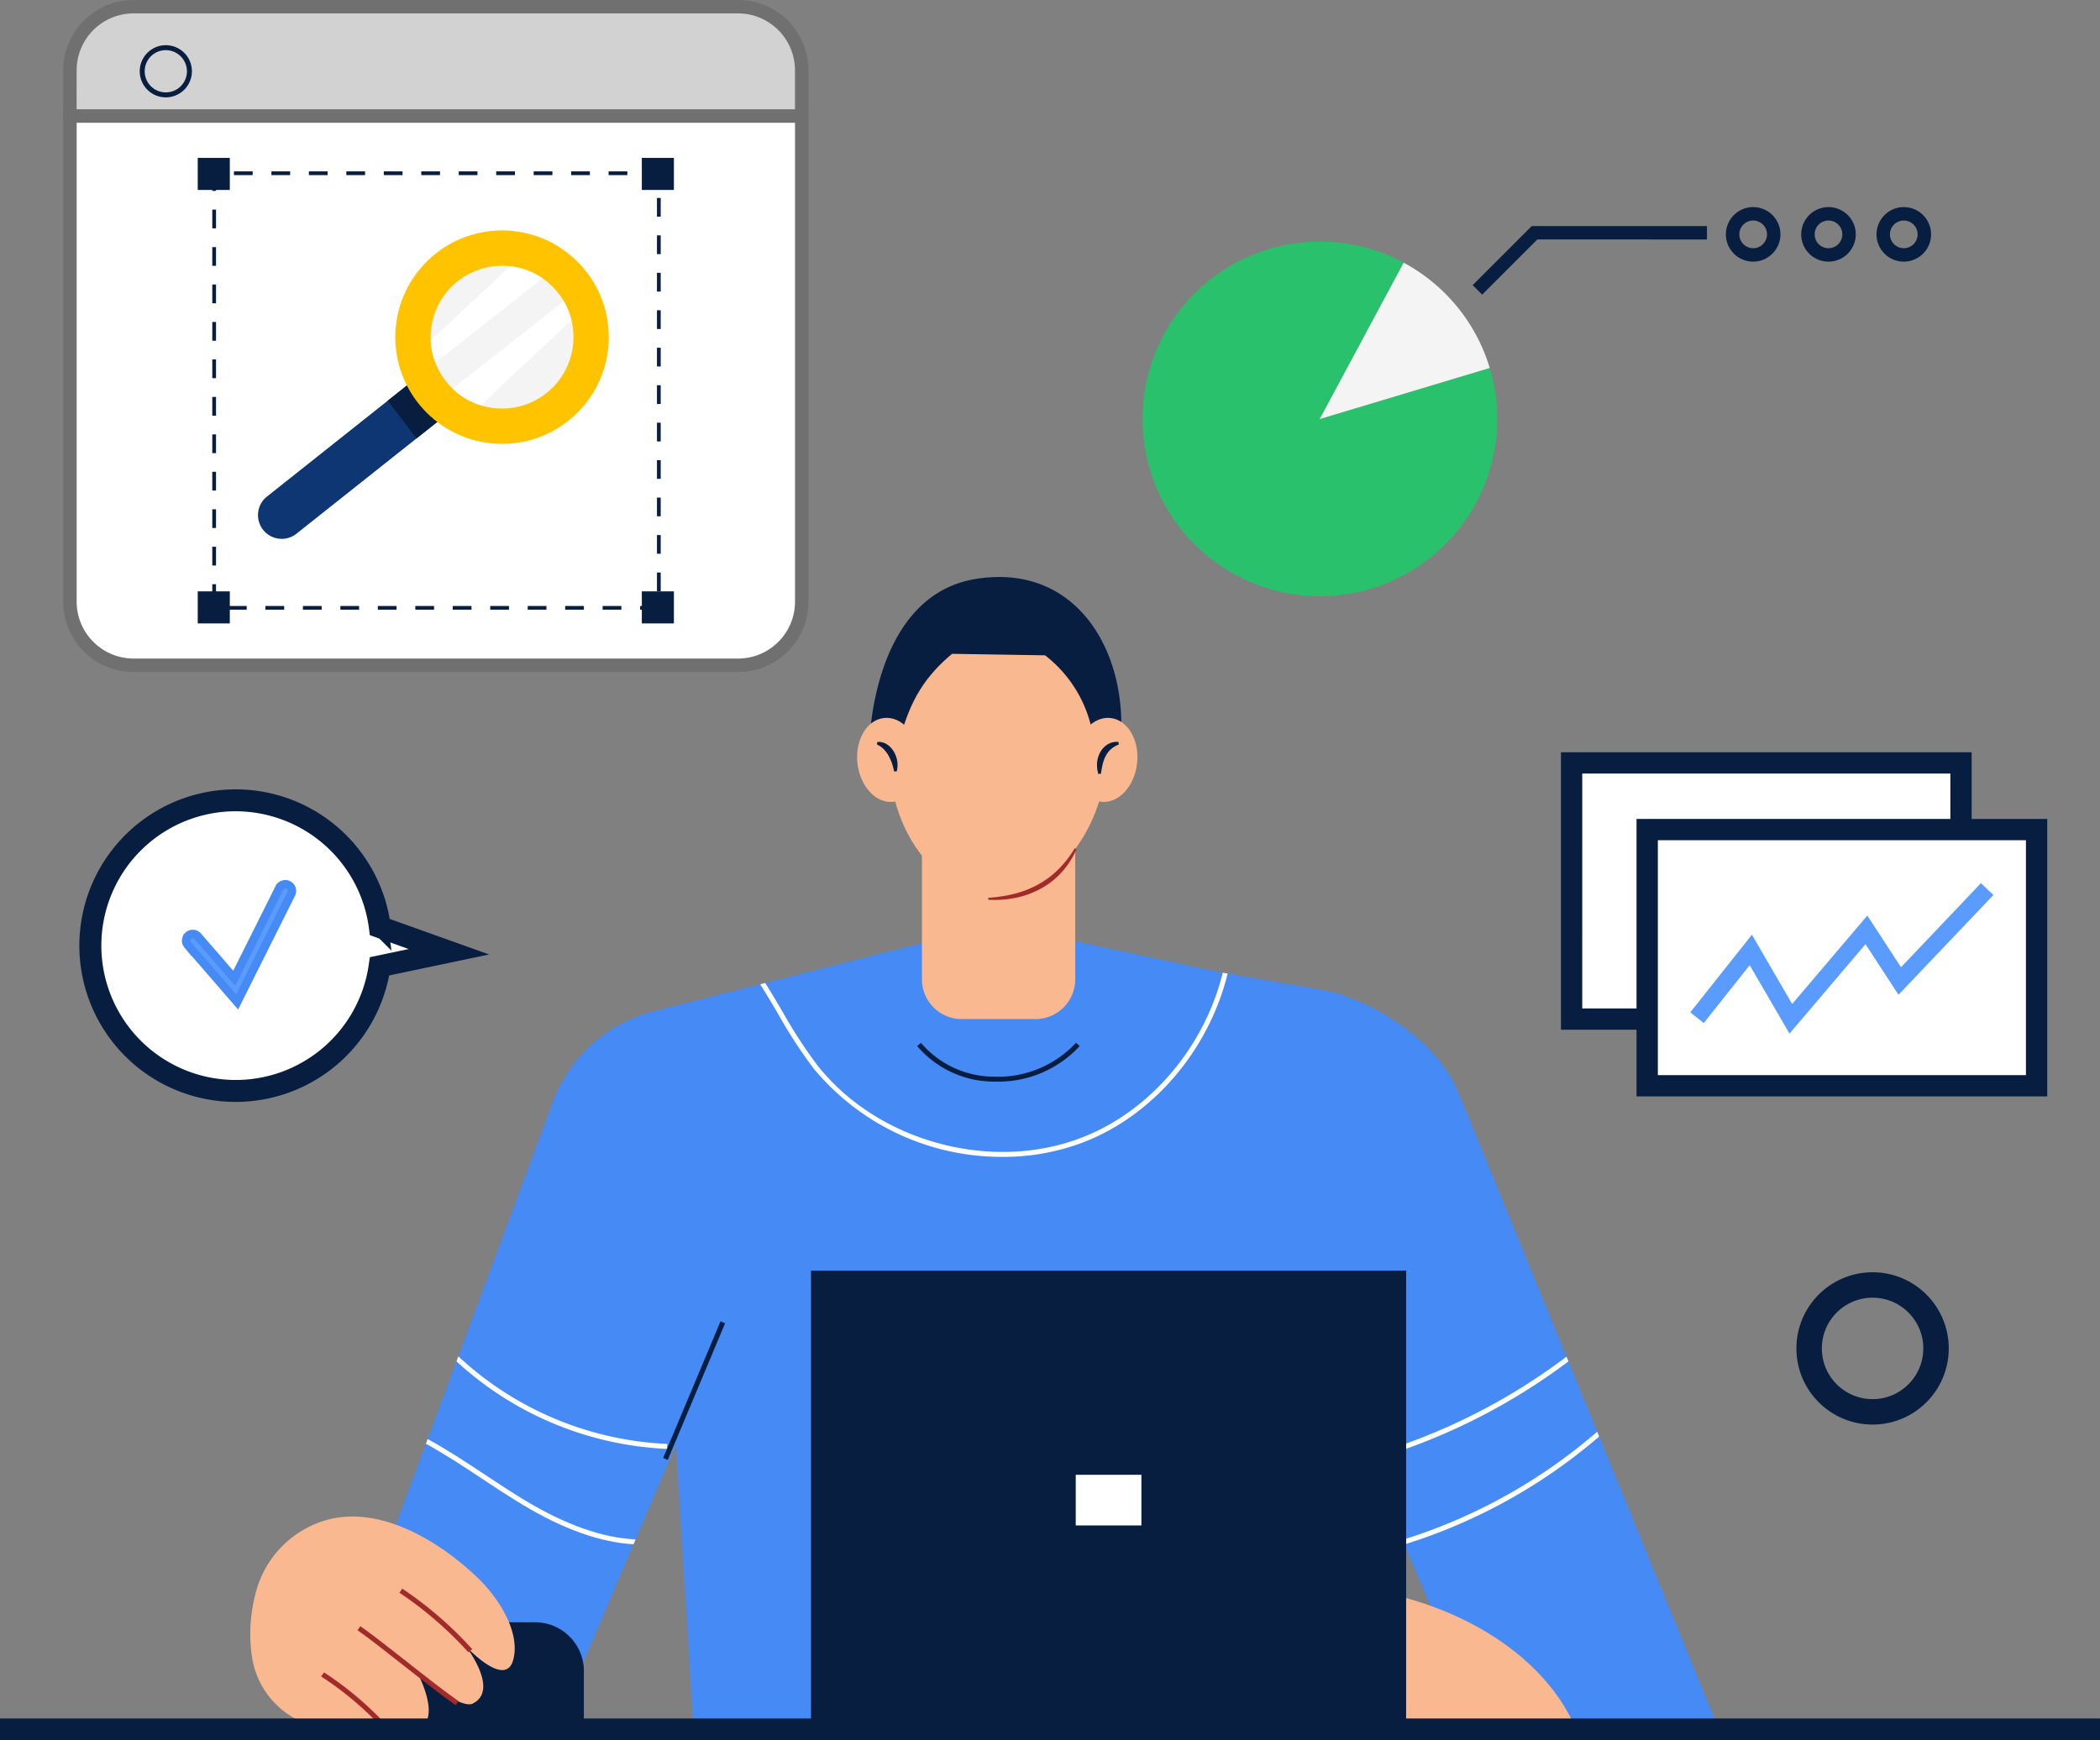
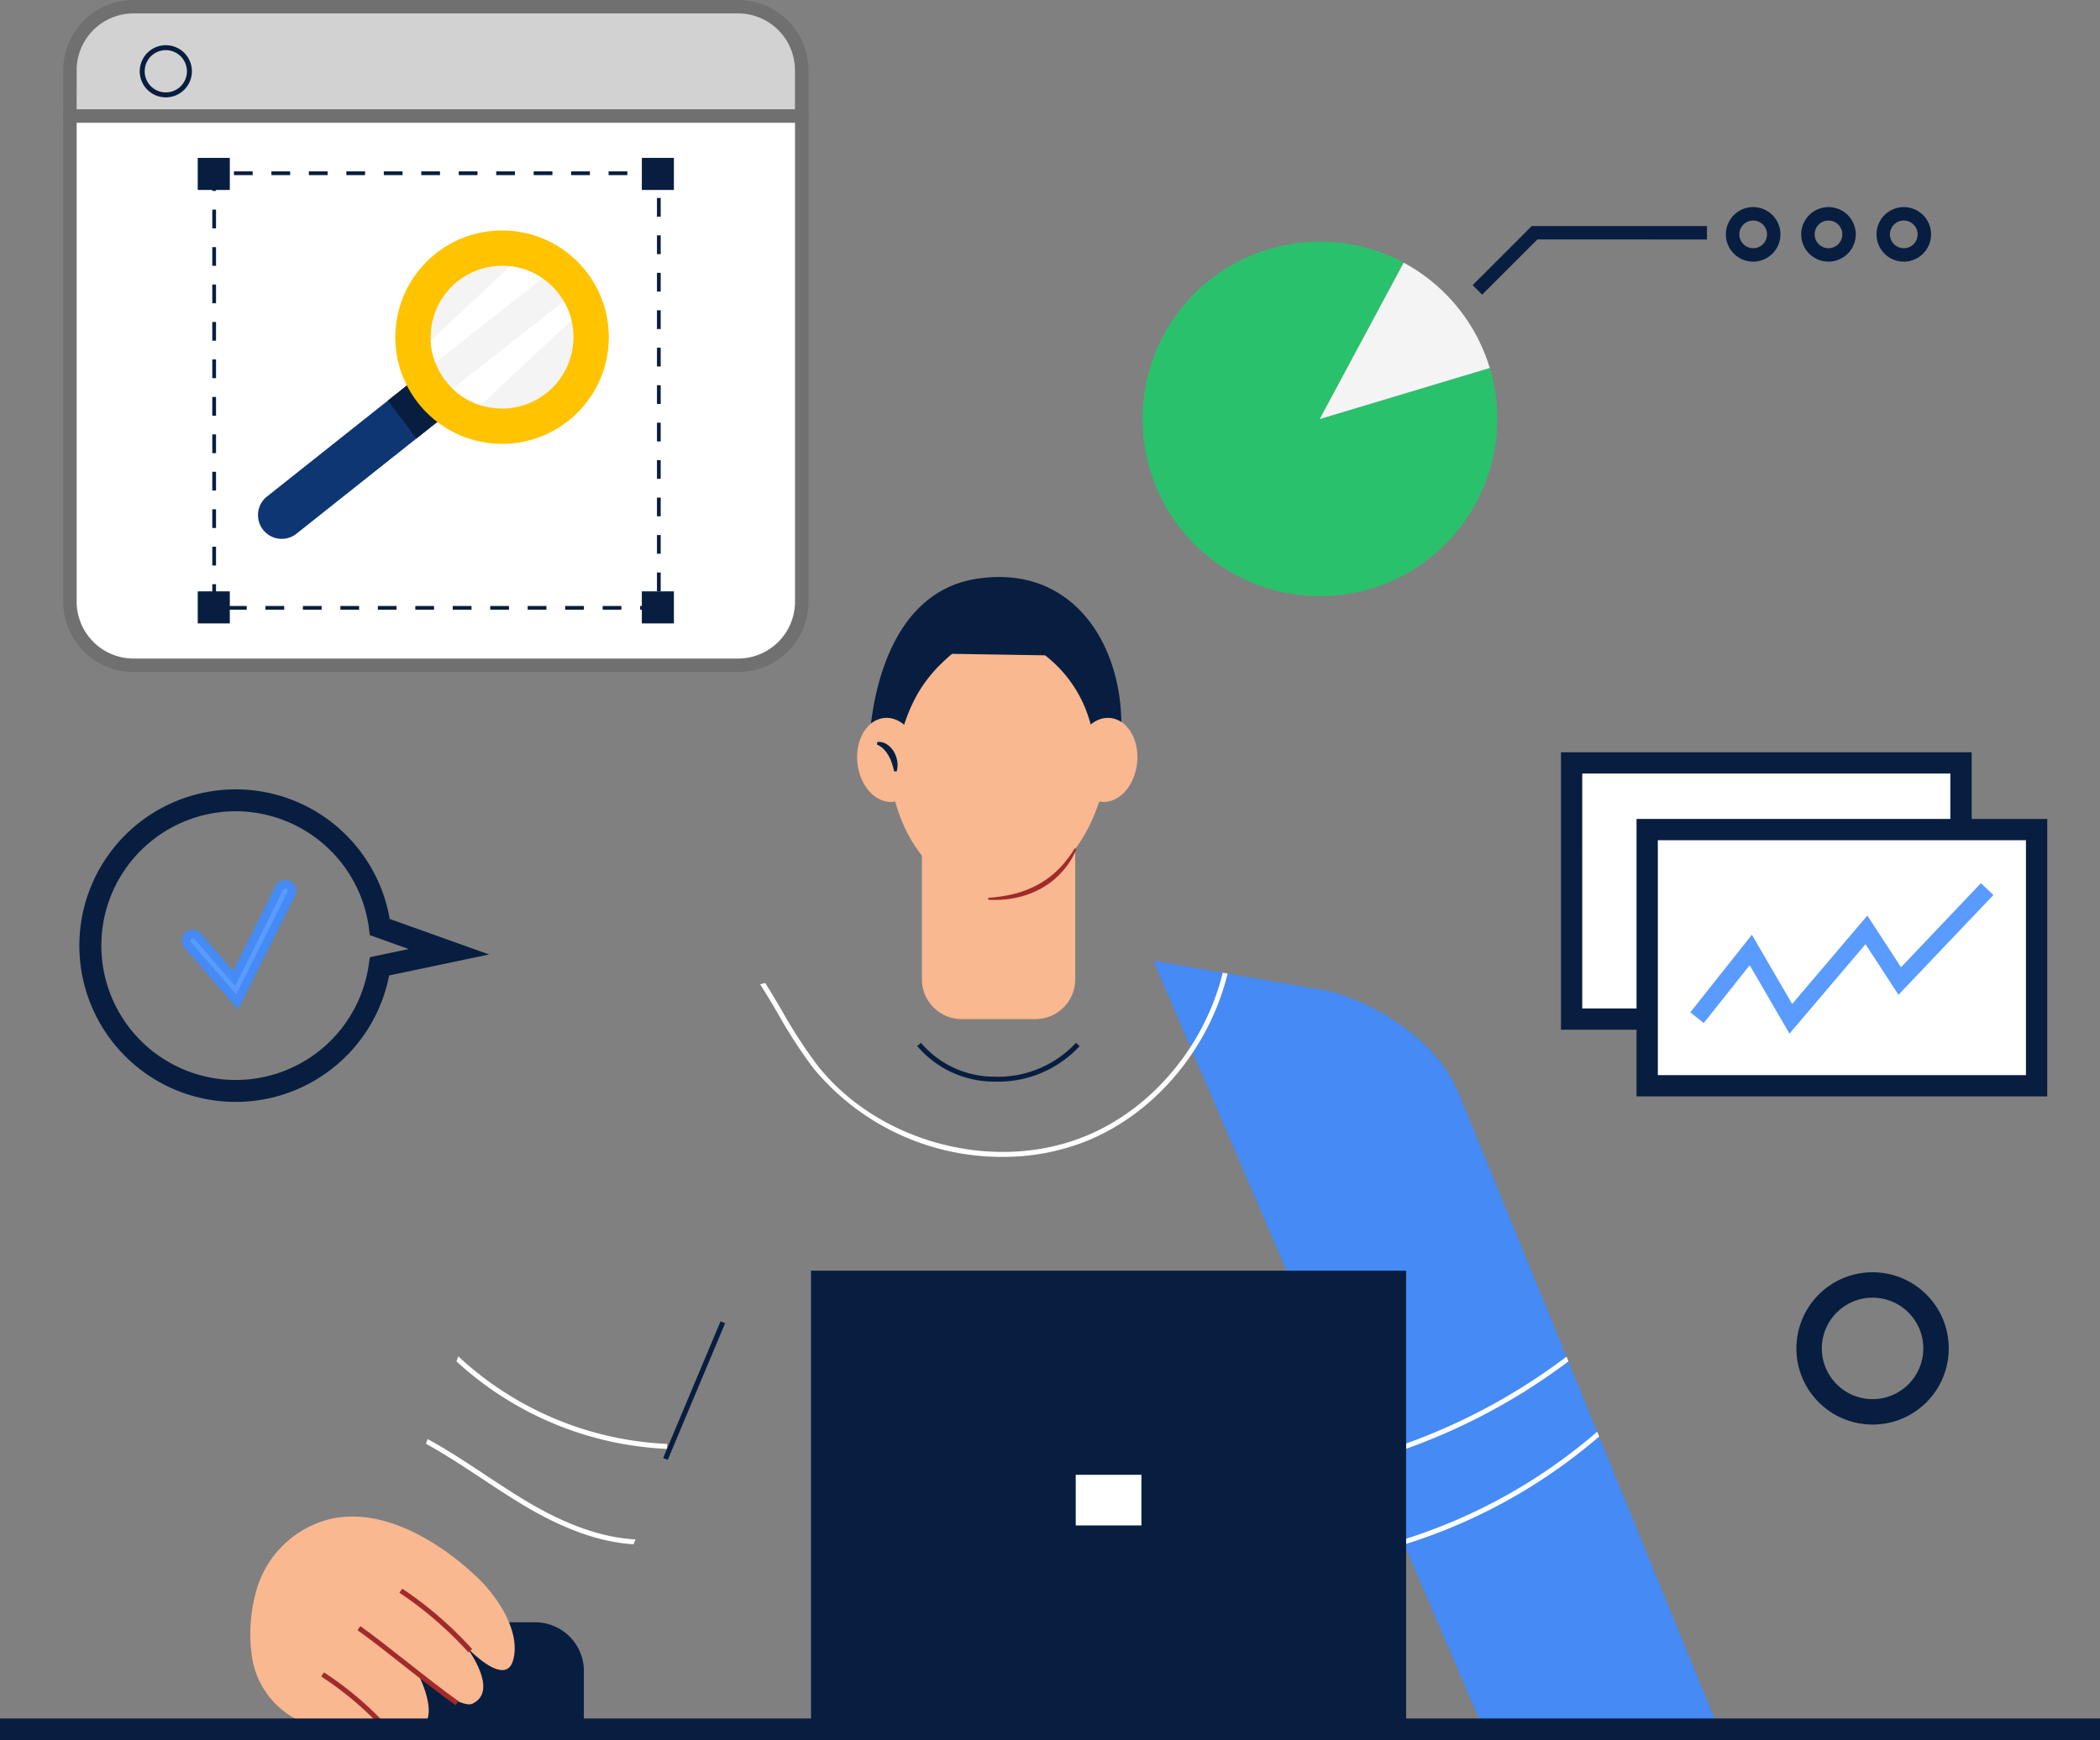
<svg xmlns="http://www.w3.org/2000/svg" width="247.636" height="205.288" viewBox="0 0 247.636 205.288">
  <rect x="0" y="0" width="247.636" height="205.288" fill="#808080" stroke="none" />
  <g id="Group_1089" data-name="Group 1089" transform="translate(-72.683 -221.404)">
    <g id="Group_1068" data-name="Group 1068" transform="translate(80.636 221.904)">
      <g id="Group_1062" data-name="Group 1062" transform="translate(0 12.888)">
        <path id="Path_780" data-name="Path 780" d="M77.712,229.233v57.3a7.5,7.5,0,0,0,7.5,7.5h71.294a7.5,7.5,0,0,0,7.5-7.5v-57.3Z" transform="translate(-77.419 -228.94)" fill="#fff" stroke="#707070" stroke-width="1" />
        <path id="Path_781" data-name="Path 781" d="M156.636,294.452H85.342a7.8,7.8,0,0,1-7.793-7.793V229.07H164.43v57.589A7.8,7.8,0,0,1,156.636,294.452Zm-78.5-64.8v57a7.217,7.217,0,0,0,7.208,7.208h71.294a7.217,7.217,0,0,0,7.208-7.208v-57Z" transform="translate(-77.549 -229.07)" fill="#d2d2d2" stroke="#707070" stroke-width="1" />
      </g>
      <g id="Group_1066" data-name="Group 1066" transform="translate(15.365 18.124)">
        <g id="Group_1063" data-name="Group 1063">
          <path id="Path_782" data-name="Path 782" d="M139.706,284.569H137.5v-.441h2.21Zm-4.419,0h-2.209v-.441h2.209Zm-4.419,0h-2.209v-.441h2.209Zm-4.417,0h-2.21v-.441h2.21Zm-4.419,0h-2.209v-.441h2.209Zm-4.417,0H115.4v-.441h2.21Zm-4.419,0h-2.209v-.441H113.2Zm-4.419,0h-2.209v-.441h2.209Zm-4.417,0h-2.21v-.441h2.21Zm-4.419,0H97.733v-.441h2.209Zm-4.417,0h-2.21v-.441h2.21Zm-4.419,0H88.9v-.441h2.209Zm-3.617-.8h-.442V281.56h.442Zm52.437-1.381h-.441v-2.209h.441Zm-52.437-3.036h-.442v-2.21h.442Zm52.437-1.381h-.441v-2.209h.441Zm-52.437-3.038h-.442v-2.209h.442Zm52.437-1.381h-.441v-2.209h.441Zm-52.437-3.038h-.442V268.3h.442Zm52.437-1.379h-.441v-2.21h.441ZM87.488,266.1h-.442v-2.209h.442Zm52.437-1.381h-.441v-2.209h.441Zm-52.437-3.038h-.442v-2.209h.442Zm52.437-1.379h-.441v-2.21h.441ZM87.488,257.26h-.442v-2.21h.442Zm52.437-1.381h-.441v-2.209h.441Zm-52.437-3.038h-.442v-2.209h.442Zm52.437-1.381h-.441v-2.209h.441Zm-52.437-3.036h-.442v-2.21h.442Zm52.437-1.381h-.441v-2.21h.441Zm-52.437-3.038h-.442V241.8h.442Zm52.437-1.381h-.441v-2.209h.441Zm-52.437-3.038h-.442v-2.209h.442Zm52.437-1.379h-.441V236h.441ZM87.488,235.17h-.442v-2.306h.345v.221h.1Zm52.437-1.381h-.441V233.3H138.2v-.441h1.725Zm-3.935-.484h-2.209v-.441h2.209Zm-4.417,0h-2.21v-.441h2.21Zm-4.419,0h-2.209v-.441h2.209Zm-4.417,0h-2.21v-.441h2.21Zm-4.419,0H116.11v-.441h2.209Zm-4.419,0h-2.209v-.441H113.9Zm-4.417,0h-2.21v-.441h2.21Zm-4.419,0h-2.209v-.441h2.209Zm-4.417,0h-2.21v-.441h2.21Zm-4.419,0H94.019v-.441h2.209Zm-4.419,0H89.6v-.441h2.209Z" transform="translate(-85.331 -231.276)" fill="#081e40" />
          <rect id="Rectangle_977" data-name="Rectangle 977" width="3.782" height="3.782" fill="#081e40" />
          <rect id="Rectangle_978" data-name="Rectangle 978" width="3.782" height="3.782" transform="translate(52.368)" fill="#081e40" />
          <rect id="Rectangle_979" data-name="Rectangle 979" width="3.782" height="3.782" transform="translate(0 51.129)" fill="#081e40" />
          <rect id="Rectangle_980" data-name="Rectangle 980" width="3.782" height="3.782" transform="translate(52.368 51.129)" fill="#081e40" />
        </g>
        <g id="Group_1065" data-name="Group 1065" transform="translate(7.016 8.558)">
          <path id="Path_783" data-name="Path 783" d="M114.539,249.781l-2.176,1.728-3.6,2.858-14.233,11.3a2.8,2.8,0,0,1-3.48-4.381L105.391,249.9l3.667-2.914,2-1.588Z" transform="translate(-89.993 -229.825)" fill="#0e3673" />
          <path id="Path_784" data-name="Path 784" d="M105.526,250.8l-3.6,2.859-3.37-4.466,3.667-2.914Z" transform="translate(-83.156 -229.12)" fill="#081e40" />
          <circle id="Ellipse_202" data-name="Ellipse 202" cx="12.587" cy="12.587" r="12.587" transform="translate(16.284)" fill="#ffc300" />
          <circle id="Ellipse_203" data-name="Ellipse 203" cx="8.42" cy="8.42" r="8.42" transform="translate(20.452 4.167)" fill="#f4f4f4" />
          <g id="Group_1064" data-name="Group 1064" transform="translate(20.459 4.22)">
            <path id="Path_785" data-name="Path 785" d="M115.911,241.384,102.8,251.695a8.382,8.382,0,0,0,3.307,1.955l10.706-10.021A8.469,8.469,0,0,0,115.911,241.384Z" transform="translate(-100.223 -237.251)" fill="#fff" />
            <path id="Path_786" data-name="Path 786" d="M111.982,239.327a8.344,8.344,0,0,0-1.255-.241l-9.358,8.759a8.385,8.385,0,0,0,.547,2.613l12.638-9.944A8.411,8.411,0,0,0,111.982,239.327Z" transform="translate(-101.369 -239.086)" fill="#fff" />
          </g>
        </g>
      </g>
      <g id="Group_1067" data-name="Group 1067">
        <path id="Path_787" data-name="Path 787" d="M164.007,229.567a7.5,7.5,0,0,0-7.5-7.5H85.212a7.5,7.5,0,0,0-7.5,7.5v5.388h86.3Z" transform="translate(-77.419 -221.774)" fill="#d2d2d2" stroke="#707070" stroke-width="1" />
        <path id="Path_788" data-name="Path 788" d="M164.43,235.376H77.549V229.7a7.8,7.8,0,0,1,7.793-7.793h71.294a7.8,7.8,0,0,1,7.795,7.793Zm-86.3-.584h85.71v-5.1a7.217,7.217,0,0,0-7.208-7.208H85.342a7.217,7.217,0,0,0-7.208,7.208Z" transform="translate(-77.549 -221.904)" fill="#d2d2d2" stroke="#707070" stroke-width="1" />
      </g>
      <path id="Path_789" data-name="Path 789" d="M85.364,230.743a3.076,3.076,0,1,1,3.077-3.077A3.08,3.08,0,0,1,85.364,230.743Zm0-5.568a2.491,2.491,0,1,0,2.491,2.491A2.5,2.5,0,0,0,85.364,225.175Z" transform="translate(-73.764 -219.759)" fill="#081e40" />
    </g>
    <g id="Group_1071" data-name="Group 1071" transform="translate(257.753 311.134)">
      <g id="Group_1069" data-name="Group 1069">
        <rect id="Rectangle_981" data-name="Rectangle 981" width="45.921" height="30.22" transform="translate(0.256 0.256)" fill="#fff" stroke="#081e40" stroke-width="2" />
        <path id="Path_790" data-name="Path 790" d="M222.463,302.251H176.03V271.518h46.433Zm-45.921-.513h45.408V272.031H176.543Z" transform="translate(-176.03 -271.518)" fill="#081e40" stroke="#081e40" stroke-width="2" />
      </g>
      <g id="Group_1070" data-name="Group 1070" transform="translate(8.913 7.865)">
        <rect id="Rectangle_982" data-name="Rectangle 982" width="45.921" height="30.22" transform="translate(0.257 0.256)" fill="#fff" stroke="#081e40" stroke-width="2" />
        <path id="Path_791" data-name="Path 791" d="M227.419,306.624H180.986V275.891h46.433Zm-45.919-.513h45.406V276.4H181.5Z" transform="translate(-180.986 -275.891)" fill="#081e40" stroke="#081e40" stroke-width="2" />
      </g>
      <path id="Path_792" data-name="Path 792" d="M195.418,296.122l-4.706-8.1-5.562,7.012-.805-.638,6.5-8.193,4.732,8.15,8.889-10.457,3.953,6.062,9.515-10.015.745.708L208.268,291.6l-3.912-6Z" transform="translate(-169.39 -264.794)" fill="#599bff" stroke="#599bff" stroke-width="1" />
    </g>
    <g id="Group_1074" data-name="Group 1074" transform="translate(83.044 315.513)">
      <g id="Group_1072" data-name="Group 1072">
-         <path id="Path_793" data-name="Path 793" d="M121.332,291.979l-8.144-2.915a17.129,17.129,0,1,0-.031,4.633Z" transform="translate(-78.758 -273.824)" fill="#fff" stroke="#081e40" stroke-width="2" />
        <path id="Path_794" data-name="Path 794" d="M96.323,308.82a17.434,17.434,0,1,1,17.262-19.843l8.951,3.2-8.989,1.888A17.439,17.439,0,0,1,96.323,308.82Zm0-34.283A16.847,16.847,0,1,0,113,293.785l.029-.2,7.361-1.547-7.338-2.626-.022-.178A16.87,16.87,0,0,0,96.323,274.538Z" transform="translate(-78.888 -273.953)" fill="#081e40" stroke="#081e40" stroke-width="2" />
      </g>
      <g id="Group_1073" data-name="Group 1073" transform="translate(11.583 10.198)">
        <path id="Path_795" data-name="Path 795" d="M91.354,293.5l-5.836-6.734a.781.781,0,0,1,1.18-1.023L91,290.712l5.329-10.658a.78.78,0,0,1,1.4.7Z" transform="translate(-85.329 -279.623)" fill="#599bff" stroke="#458af5" stroke-width="1" />
      </g>
    </g>
    <g id="Group_1078" data-name="Group 1078" transform="translate(207.383 246.333)">
      <g id="Group_1075" data-name="Group 1075" transform="translate(0 3.57)">
        <path id="Path_796" data-name="Path 796" d="M168.952,258.4l9.9-18.445A20.911,20.911,0,1,0,189,252.376Z" transform="translate(-148.023 -237.472)" fill="#2ac16d" />
        <path id="Path_797" data-name="Path 797" d="M179.706,251.273a20.985,20.985,0,0,0-10.151-12.419l-9.9,18.445Z" transform="translate(-138.731 -236.369)" fill="#f4f4f4" />
      </g>
      <g id="Group_1077" data-name="Group 1077" transform="translate(39.666)">
        <g id="Group_1076" data-name="Group 1076" transform="translate(29.653)">
          <path id="Path_798" data-name="Path 798" d="M189.284,240.92A2.717,2.717,0,1,1,192,238.2,2.721,2.721,0,0,1,189.284,240.92Zm0-4.849a2.132,2.132,0,1,0,2.133,2.131A2.135,2.135,0,0,0,189.284,236.072Z" transform="translate(-186.566 -235.487)" fill="#081e40" stroke="#081e40" stroke-width="1" />
          <path id="Path_799" data-name="Path 799" d="M194.222,240.92a2.717,2.717,0,1,1,2.718-2.717A2.721,2.721,0,0,1,194.222,240.92Zm0-4.849a2.132,2.132,0,1,0,2.133,2.131A2.133,2.133,0,0,0,194.222,236.072Z" transform="translate(-182.623 -235.487)" fill="#081e40" stroke="#081e40" stroke-width="1" />
          <path id="Path_800" data-name="Path 800" d="M199.16,240.92a2.717,2.717,0,1,1,2.718-2.717A2.721,2.721,0,0,1,199.16,240.92Zm0-4.849a2.132,2.132,0,1,0,2.131,2.131A2.135,2.135,0,0,0,199.16,236.072Z" transform="translate(-178.68 -235.487)" fill="#081e40" stroke="#081e40" stroke-width="1" />
        </g>
        <path id="Path_801" data-name="Path 801" d="M170.492,243.612l-.414-.414,6.47-6.47H196.5v.585H176.79Z" transform="translate(-170.078 -234.495)" fill="#081e40" stroke="#081e40" stroke-width="1" />
      </g>
    </g>
    <g id="Group_1088" data-name="Group 1088" transform="translate(102.2 289.463)">
      <g id="Group_1085" data-name="Group 1085" transform="translate(0 40.971)">
-         <path id="Path_802" data-name="Path 802" d="M173.864,282.249,133.486,292.5a17.245,17.245,0,0,0-11.92,10.712L94.1,377.229h27.695l14.3-33.612,2.083,33.612h80.678l-3.381-57.924-1.626-28.477Z" transform="translate(-85.901 -282.249)" fill="#458af5" />
        <path id="Path_803" data-name="Path 803" d="M184.831,300.43c-2.676-6.805-10.922-11.311-15.8-12.285l-20.283-3.511,38.959,90.69h27.745Z" transform="translate(-42.26 -280.345)" fill="#458af5" />
        <g id="Group_1084" data-name="Group 1084">
          <g id="Group_1079" data-name="Group 1079" transform="translate(8.195)">
            <path id="Path_804" data-name="Path 804" d="M222.825,299.758c-2.676-6.805-10.922-11.311-15.8-12.285l-11.525-2c-2.133,8.768-8.555,16.62-16.956,19.882a26.4,26.4,0,0,1-9.552,1.741,28.771,28.771,0,0,1-22.346-10.464,56.825,56.825,0,0,1-4.156-6.4c-.685-1.165-1.379-2.345-2.119-3.494l-12.534,3.183a17.245,17.245,0,0,0-11.92,10.712l-11.133,30a38.63,38.63,0,0,0,24.628,10.325l-.02.586a39.227,39.227,0,0,1-24.828-10.32l-3.4,9.16c2.32,1.268,4.536,2.73,6.7,4.163,1.566,1.038,3.187,2.111,4.818,3.092,4.806,2.881,9.088,4.39,13,4.581l4.757-11.179,2.083,33.612H213.2l-1.964-33.666.617,1.441a71.569,71.569,0,0,0,23.605-11.759Z" transform="translate(-88.449 -279.672)" fill="none" />
            <path id="Path_805" data-name="Path 805" d="M186.444,310.915a72.161,72.161,0,0,1-23.6,11.741l4,9.316A64.119,64.119,0,0,0,189.834,319.2Z" transform="translate(-39.202 -259.36)" fill="none" />
            <path id="Path_806" data-name="Path 806" d="M113.191,320.411c-2.128-1.41-4.307-2.847-6.582-4.1L94.1,350.028h27.695l9.3-21.857c-3.955-.239-8.257-1.775-13.059-4.654C116.388,322.531,114.762,321.454,113.191,320.411Z" transform="translate(-94.096 -255.049)" fill="none" />
            <path id="Path_807" data-name="Path 807" d="M129.436,298.851c7.1,9.023,20.524,12.694,31.227,8.537,8.214-3.189,14.5-10.863,16.591-19.434l-.637-.11-26.073-5.6L123.3,289.168c.7,1.1,1.367,2.232,2.023,3.349A56.367,56.367,0,0,0,129.436,298.851Z" transform="translate(-70.777 -282.249)" fill="none" />
            <path id="Path_808" data-name="Path 808" d="M188.188,315.842a64.673,64.673,0,0,1-22.99,12.735l9.377,21.828h27.745Z" transform="translate(-37.322 -255.425)" fill="none" />
            <path id="Path_809" data-name="Path 809" d="M129.242,296.68a28.771,28.771,0,0,0,22.346,10.464,26.4,26.4,0,0,0,9.552-1.741c8.4-3.262,14.823-11.115,16.956-19.882l-.576-.1c-2.1,8.572-8.377,16.246-16.591,19.434-10.7,4.156-24.128.486-31.227-8.537a56.369,56.369,0,0,1-4.113-6.334c-.656-1.117-1.32-2.245-2.023-3.349l-.6.151c.739,1.149,1.433,2.329,2.119,3.494A56.826,56.826,0,0,0,129.242,296.68Z" transform="translate(-71.043 -279.716)" fill="#fff" />
            <path id="Path_810" data-name="Path 810" d="M107.959,320.17c-2.164-1.433-4.379-2.9-6.7-4.164l-.207.554c2.275,1.25,4.455,2.687,6.582,4.1,1.572,1.043,3.2,2.12,4.842,3.106,4.8,2.879,9.1,4.415,13.059,4.654l.243-.576c-3.914-.191-8.2-1.7-13-4.581C111.146,322.281,109.526,321.207,107.959,320.17Z" transform="translate(-88.541 -255.294)" fill="#fff" />
            <path id="Path_811" data-name="Path 811" d="M127.906,320.909a38.63,38.63,0,0,1-24.628-10.325l-.219.592a39.227,39.227,0,0,0,24.828,10.32Z" transform="translate(-86.94 -259.624)" fill="#fff" />
            <path id="Path_812" data-name="Path 812" d="M186.319,310.6a71.569,71.569,0,0,1-23.605,11.758l.234.541a72.161,72.161,0,0,0,23.6-11.741Z" transform="translate(-39.305 -259.608)" fill="#fff" />
            <path id="Path_813" data-name="Path 813" d="M188.057,315.524a64.12,64.12,0,0,1-22.988,12.767l.232.54a64.673,64.673,0,0,0,22.99-12.735Z" transform="translate(-37.425 -255.679)" fill="#fff" />
          </g>
          <path id="Rectangle_983" data-name="Rectangle 983" d="M5.751,0H16.613a5.751,5.751,0,0,1,5.751,5.751v6.709a0,0,0,0,1,0,0H0a0,0,0,0,1,0,0V5.751A5.751,5.751,0,0,1,5.751,0Z" transform="translate(16.971 82.326)" fill="#081e40" />
-           <path id="Path_814" data-name="Path 814" d="M158.981,325.677c10.922-.52,26.441,5.093,31.465,16.9H158.981Z" transform="translate(-34.091 -247.599)" fill="#f9b890" />
          <g id="Group_1082" data-name="Group 1082" transform="translate(0 69.853)">
            <g id="Group_1080" data-name="Group 1080">
              <path id="Path_815" data-name="Path 815" d="M90.352,329.479a18.685,18.685,0,0,0-.628,8.091,10,10,0,0,0,9.922,8.581h8.034c5.2.651,1.82-6.111,1.82-6.111s4.874,3.777,6.241,3.12c3.252-1.559-.779-6.76-.779-6.76s4.68,5.072,5.59,1.561c.869-3.351-1.874-7.4-4.108-9.557-4.5-4.354-11.706-8.832-18.217-6.818A12.025,12.025,0,0,0,90.352,329.479Z" transform="translate(-89.539 -321.089)" fill="#f9b890" />
            </g>
            <g id="Group_1081" data-name="Group 1081" transform="translate(8.352 8.506)">
              <path id="Path_816" data-name="Path 816" d="M107.449,333.328a43.777,43.777,0,0,0-8.133-7.032l.336-.478a44.322,44.322,0,0,1,8.25,7.14Z" transform="translate(-90.084 -325.818)" fill="#a12a2a" />
              <path id="Path_817" data-name="Path 817" d="M108.14,337.6c-1.674-1.167-3.951-2.96-6.153-4.694-2.072-1.633-4.029-3.174-5.419-4.149l.335-.478c1.4.984,3.369,2.531,5.448,4.167,2.194,1.728,4.464,3.516,6.124,4.674Z" transform="translate(-92.278 -323.855)" fill="#a12a2a" />
              <path id="Path_818" data-name="Path 818" d="M101.8,338.3a38.288,38.288,0,0,0-7.613-6.512l.336-.48a38.842,38.842,0,0,1,7.728,6.62Z" transform="translate(-94.183 -321.431)" fill="#a12a2a" />
            </g>
          </g>
          <g id="Group_1083" data-name="Group 1083" transform="translate(48.685 13.976)">
            <rect id="Rectangle_984" data-name="Rectangle 984" width="17.483" height="0.585" transform="translate(0 48.97) rotate(-67.234)" fill="#081e40" />
            <path id="Path_819" data-name="Path 819" d="M142.67,294.6c-.131,0-.261,0-.394-.005a11.9,11.9,0,0,1-9.014-4.2l.455-.369a11.323,11.323,0,0,0,8.575,3.984,12.536,12.536,0,0,0,9.7-3.994l.433.392A13.084,13.084,0,0,1,142.67,294.6Z" transform="translate(-103.312 -290.02)" fill="#081e40" />
          </g>
        </g>
      </g>
      <g id="Group_1086" data-name="Group 1086" transform="translate(71.039)">
        <path id="Rectangle_985" data-name="Rectangle 985" d="M0,0H18.079a0,0,0,0,1,0,0V22.352a4.694,4.694,0,0,1-4.694,4.694H4.694A4.694,4.694,0,0,1,0,22.352V0A0,0,0,0,1,0,0Z" transform="translate(8.159 25.103)" fill="#f9b890" />
        <path id="Path_820" data-name="Path 820" d="M157.313,277.2c0,12.4-8.485,18.348-12.816,18.348-5.127,0-13.17-4.973-13.17-18.348,0-8.642,5.816-15.645,12.992-15.645S157.313,268.561,157.313,277.2Z" transform="translate(-127.211 -257.8)" fill="#f9b890" />
        <path id="Path_821" data-name="Path 821" d="M156.663,279.843a15.049,15.049,0,0,0-5.834-11.136l-10.958-.176c-3.9,3.246-5.244,6.5-6.365,10.782l-3.358-.531s.353-17.147,12.55-19.091,18.208,9.192,16.97,19.976Z" transform="translate(-128.152 -259.468)" fill="#081e40" />
        <ellipse id="Ellipse_204" data-name="Ellipse 204" cx="3.701" cy="4.974" rx="3.701" ry="4.974" transform="matrix(0.994, -0.112, 0.112, 0.994, 0, 17.046)" fill="#f9b890" />
        <ellipse id="Ellipse_205" data-name="Ellipse 205" cx="4.974" cy="3.701" rx="4.974" ry="3.701" transform="translate(25.619 26.104) rotate(-83.584)" fill="#f9b890" />
        <path id="Path_822" data-name="Path 822" d="M132.639,273.753a7.613,7.613,0,0,0-.266-.987,5.048,5.048,0,0,0-.4-.885,3.63,3.63,0,0,0-.563-.746,2.472,2.472,0,0,0-.781-.534l.029-.3a1.7,1.7,0,0,1,1.178.3,2.58,2.58,0,0,1,.813.9,3.15,3.15,0,0,1,.374,1.121,2.7,2.7,0,0,1-.081,1.156Z" transform="translate(-127.766 -250.835)" fill="#081e40" />
-         <path id="Path_823" data-name="Path 823" d="M145.21,274.069a3.6,3.6,0,0,1-.151-1.245,3.152,3.152,0,0,1,.344-1.255,2.453,2.453,0,0,1,.908-.989,2,2,0,0,1,1.281-.284l.029.3a3.08,3.08,0,0,0-.91.539,2.784,2.784,0,0,0-.62.793,4.253,4.253,0,0,0-.369.991c-.088.354-.138.727-.207,1.119Z" transform="translate(-116.25 -250.835)" fill="#081e40" />
        <path id="Path_824" data-name="Path 824" d="M137.924,283.1a17.6,17.6,0,0,0,3.054-.466,11.912,11.912,0,0,0,2.838-1.108,10.778,10.778,0,0,0,2.424-1.829,12.744,12.744,0,0,0,1.878-2.432l.2.1a9.432,9.432,0,0,1-1.707,2.683l-.275.293c-.047.049-.092.1-.14.144l-.147.135a8.018,8.018,0,0,1-.61.527l-.322.245c-.1.083-.221.149-.333.225l-.338.221c-.113.072-.234.13-.351.194a10.517,10.517,0,0,1-3.011,1.085,12.234,12.234,0,0,1-3.164.21Z" transform="translate(-121.943 -245.258)" fill="#a12a2a" />
      </g>
      <g id="Group_1087" data-name="Group 1087" transform="translate(66.12 81.822)">
        <rect id="Rectangle_986" data-name="Rectangle 986" width="70.176" height="54.129" fill="#081e40" />
        <rect id="Rectangle_987" data-name="Rectangle 987" width="7.744" height="5.973" transform="translate(31.216 24.078)" fill="#fff" />
      </g>
    </g>
    <rect id="Rectangle_988" data-name="Rectangle 988" width="245.636" height="0.585" transform="translate(73.683 425.106)" fill="#081e40" stroke="#081e40" stroke-width="2" />
    <circle id="Ellipse_206" data-name="Ellipse 206" cx="7.483" cy="7.483" r="7.483" transform="translate(286.018 372.972)" fill="none" stroke="#081e40" stroke-width="3" />
  </g>
</svg>